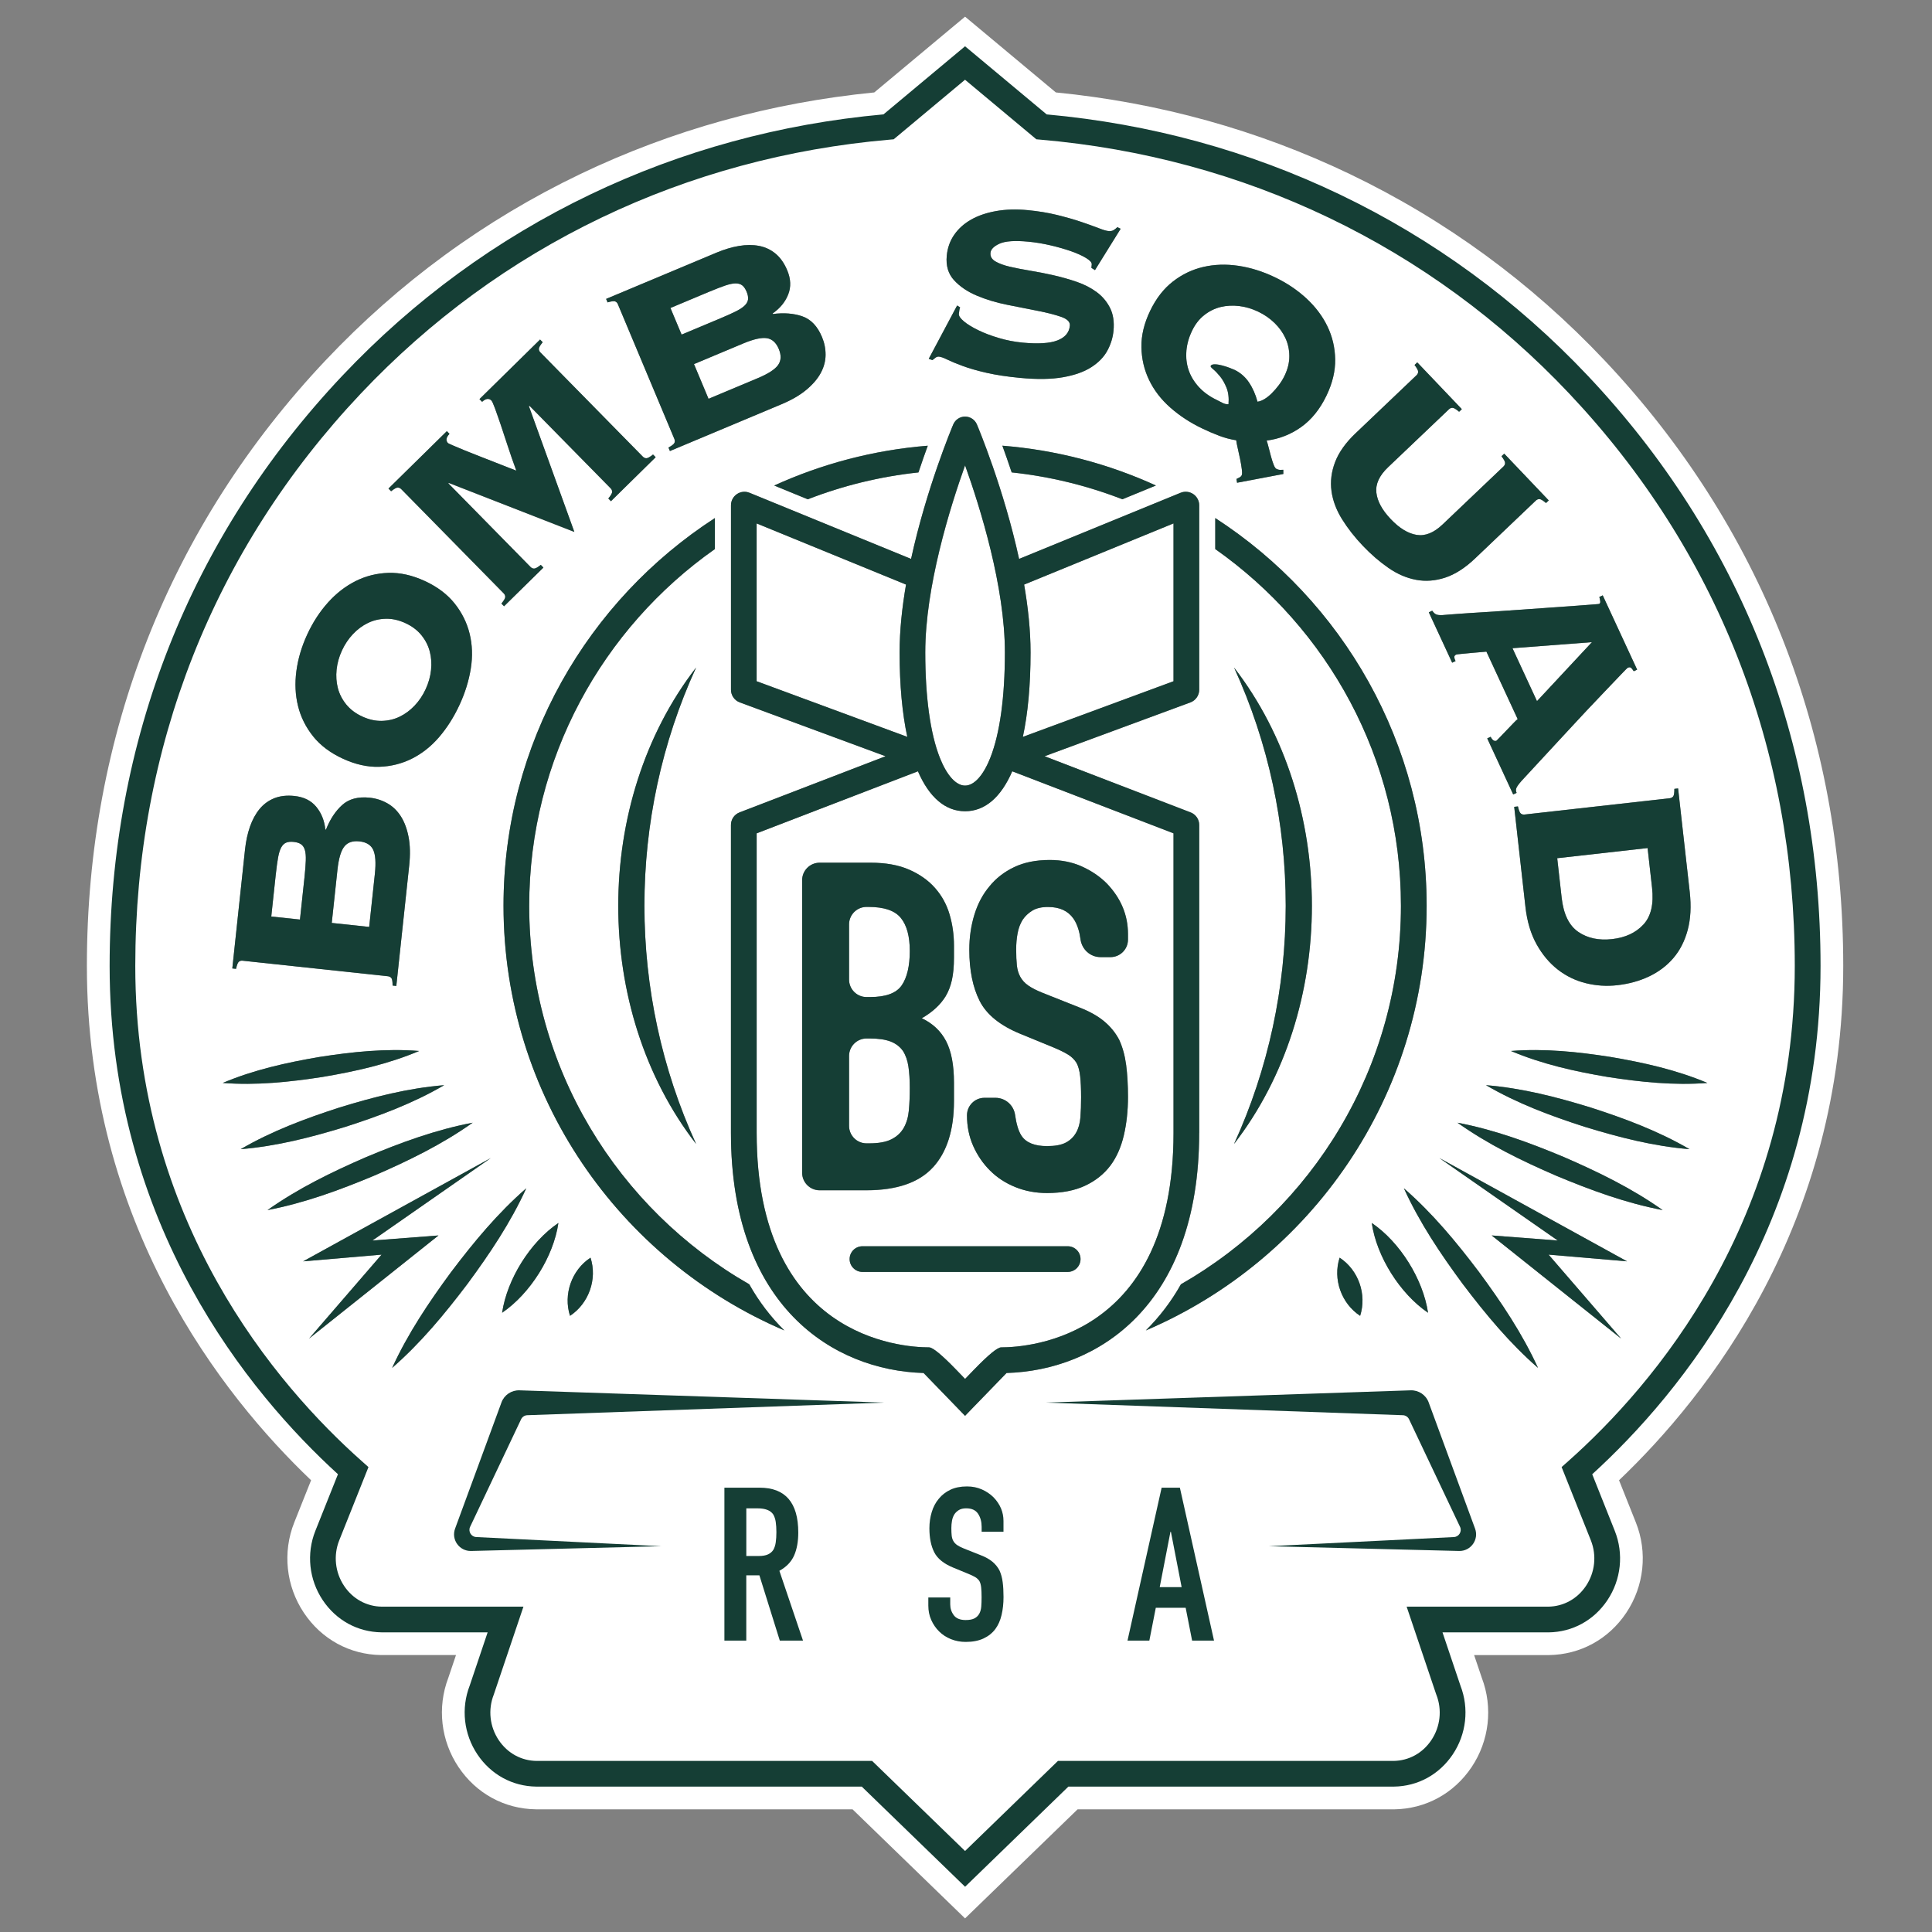
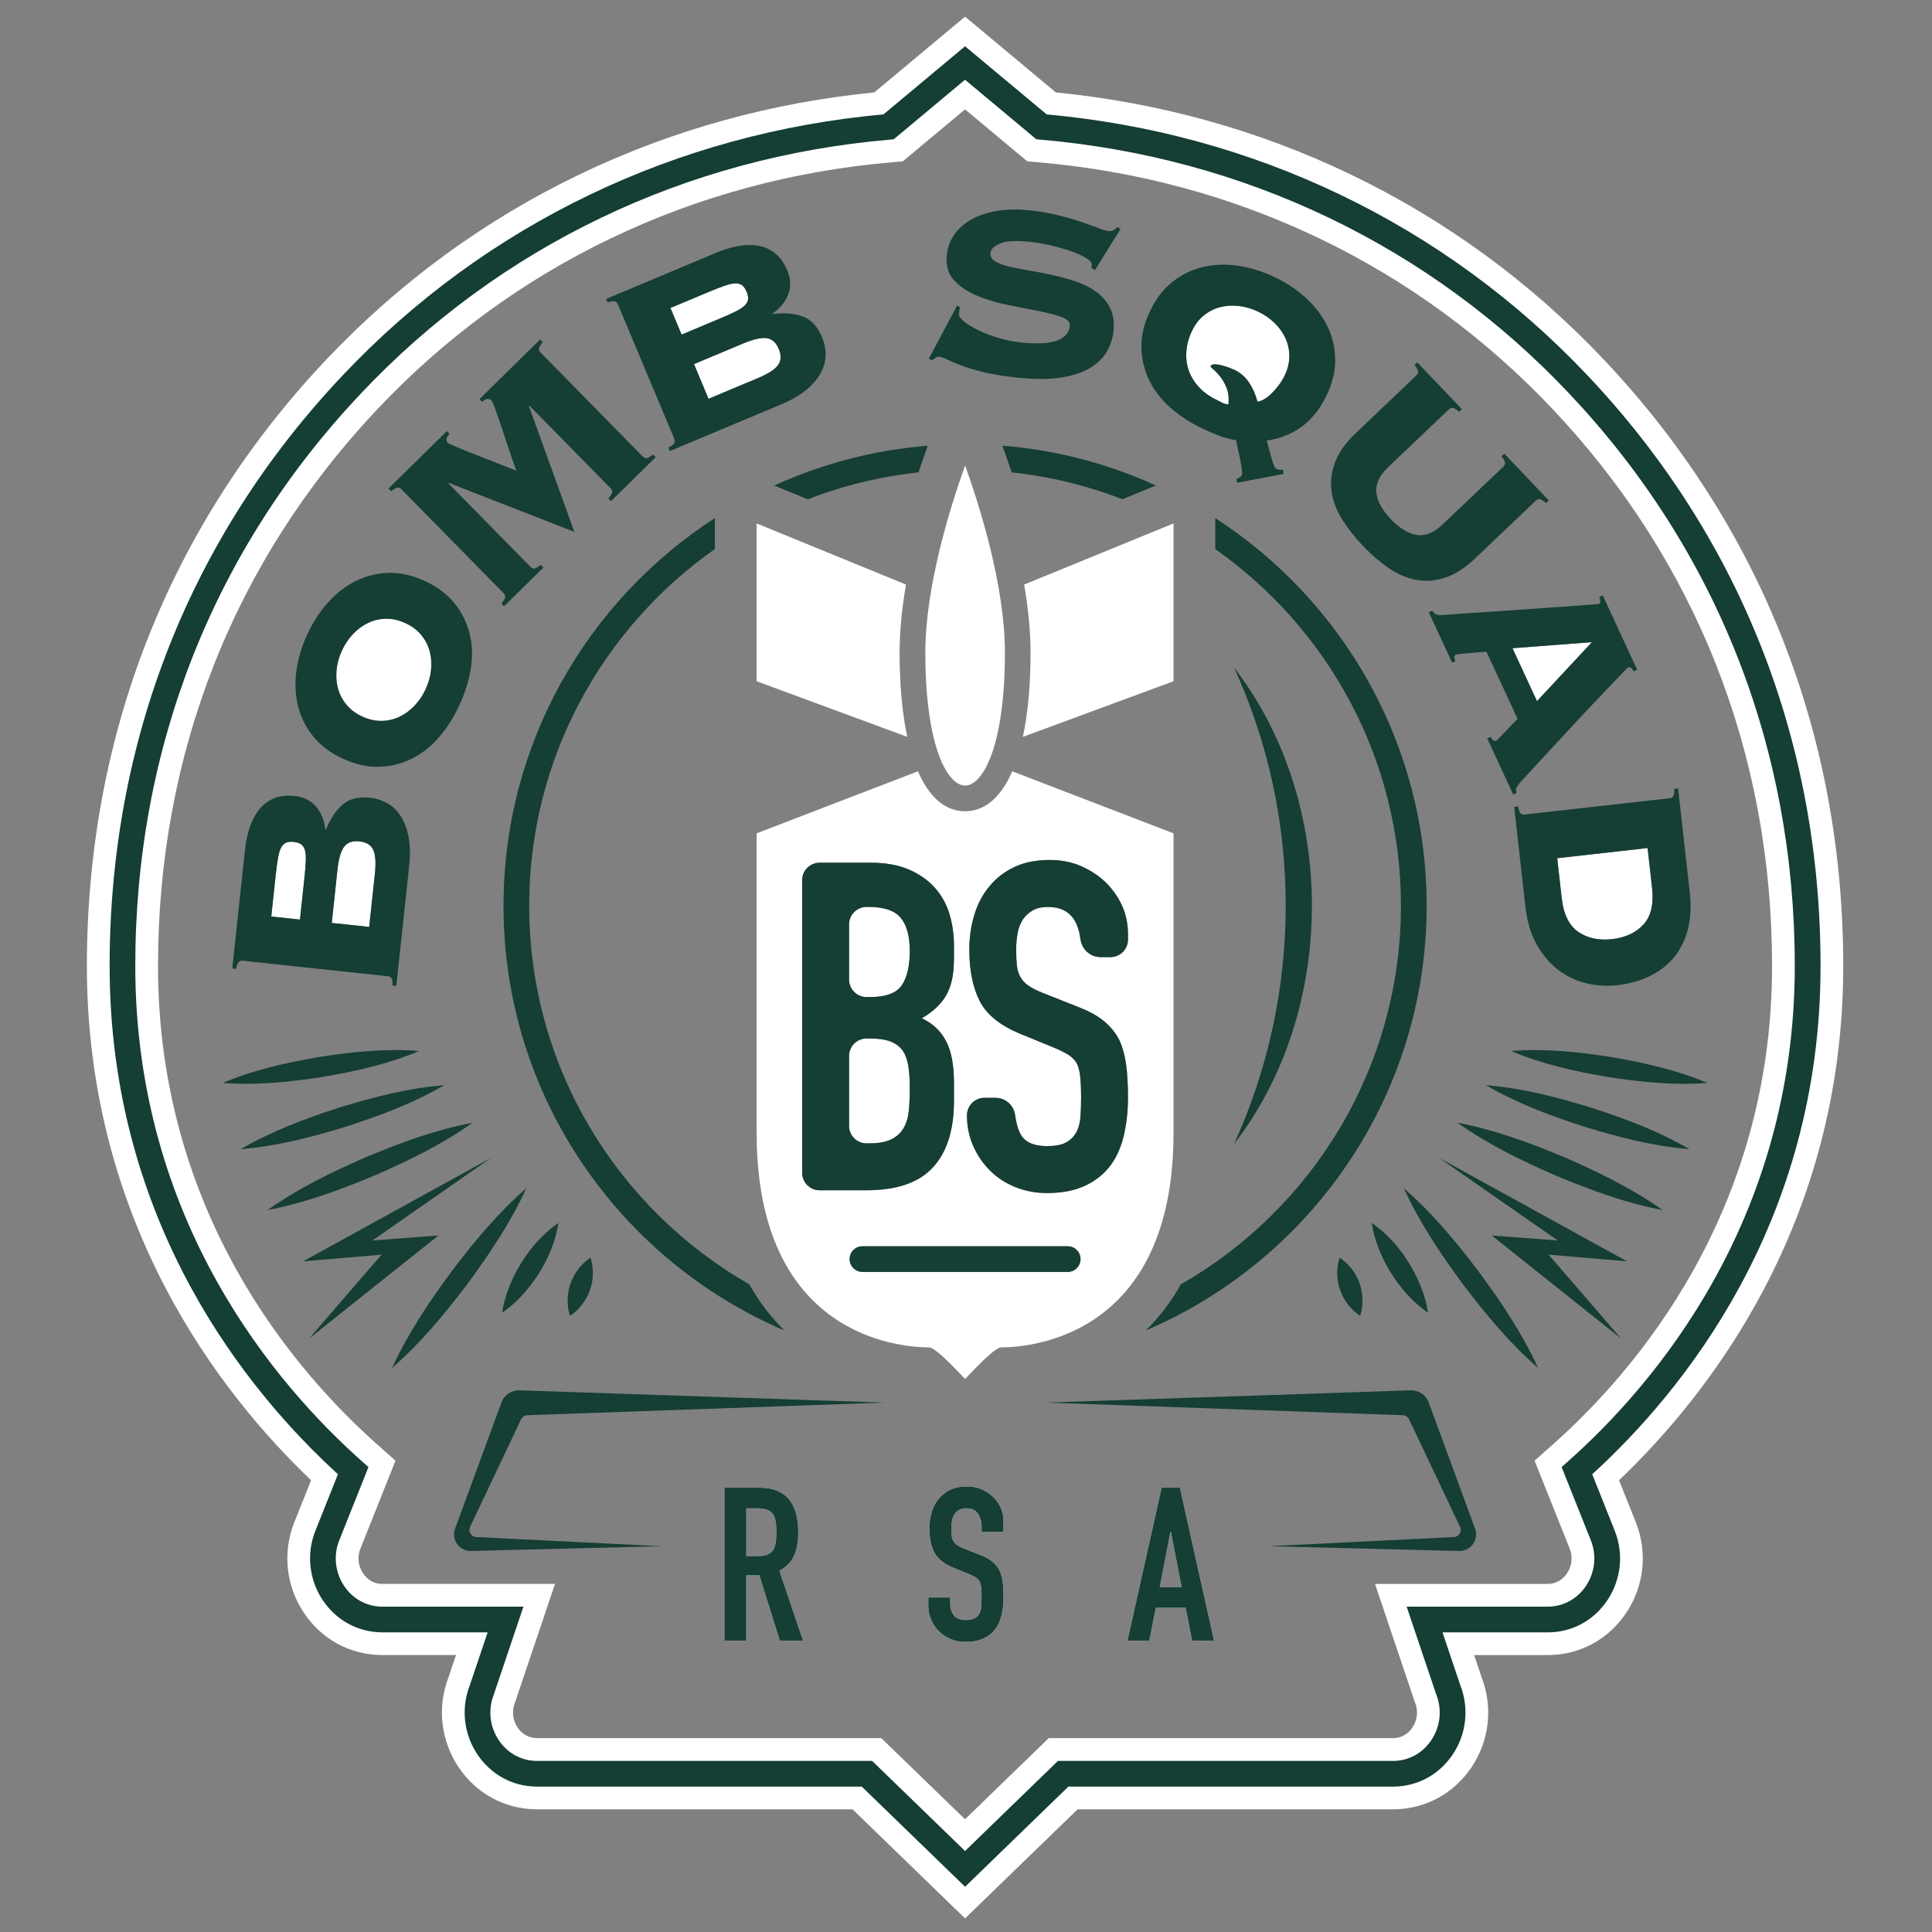
<svg xmlns="http://www.w3.org/2000/svg" id="Layer_1" data-name="Layer 1" viewBox="0 0 595.28 595.28">
  <rect x="0" y="0" width="595.28" height="595.28" fill="#808080" stroke="none" />
  <defs>
    <style>
      .cls-1 {
        fill: #153e35;
      }

      .cls-1, .cls-2 {
        stroke-width: 0px;
      }

      .cls-2 {
        fill: #fff;
      }
    </style>
  </defs>
  <path class="cls-2" d="M267.85,352.29c2.93,0,5.22-.42,6.87-1.28,1.65-.85,2.91-2.03,3.76-3.54.85-1.51,1.37-3.31,1.56-5.39.19-2.08.28-4.35.28-6.8s-.14-4.77-.42-6.66c-.29-1.89-.85-3.5-1.7-4.82-.95-1.32-2.22-2.29-3.83-2.9-1.61-.61-3.73-.92-6.38-.92h-.99c-2.97,0-5.39,2.41-5.39,5.39v21.54c0,2.97,2.41,5.39,5.39,5.39h.85Z" />
  <path class="cls-2" d="M267,307.21h1.13c4.82,0,8.06-1.2,9.71-3.61,1.65-2.41,2.48-5.93,2.48-10.56s-.92-7.93-2.76-10.2c-1.84-2.27-5.18-3.4-9.99-3.4h-.57c-2.97,0-5.39,2.41-5.39,5.39v17.01c0,2.97,2.41,5.39,5.39,5.39Z" />
  <path class="cls-2" d="M277.18,201.03c0-6.78.77-13.9,1.98-20.91l-46.03-18.84v48.62l46.42,17.14c-1.55-7.2-2.37-15.93-2.37-26.01Z" />
  <path class="cls-2" d="M297.36,242.05c2.8,0,5.63-3.14,7.79-8.6,2.93-7.43,4.48-18.64,4.48-32.42,0-20.22-7.57-44.51-12.26-57.63-4.7,13.13-12.26,37.41-12.26,57.63,0,13.78,1.55,24.98,4.48,32.42,2.15,5.47,4.99,8.6,7.79,8.6Z" />
  <path class="cls-2" d="M361.58,209.9v-48.63l-46.03,18.85c1.21,7,1.98,14.13,1.98,20.91,0,10.08-.82,18.82-2.37,26.01l46.42-17.14Z" />
  <path class="cls-2" d="M222.13,98.01c1.9-.8,3.46-1.5,4.67-2.11,1.21-.61,2.11-1.22,2.7-1.81s.92-1.22.99-1.88c.07-.66-.08-1.43-.45-2.33-.37-.89-.82-1.54-1.34-1.95-.52-.41-1.2-.61-2.04-.61-.84,0-1.9.22-3.18.65-1.29.43-2.88,1.05-4.78,1.85l-12.12,5.08,3.44,8.2,12.12-5.08Z" />
  <path class="cls-2" d="M213.83,112.18l4.48,10.69,15.15-6.35c3.21-1.35,5.3-2.69,6.27-4.04.97-1.35,1.05-3.01.22-4.97-.82-1.96-2.05-3.07-3.7-3.32-1.64-.25-4.07.29-7.28,1.64l-15.15,6.35Z" />
  <path class="cls-2" d="M93.82,270.26c.22-2.05.35-3.75.4-5.11.05-1.36-.05-2.43-.28-3.24-.24-.8-.63-1.39-1.17-1.78-.54-.38-1.29-.62-2.25-.73-.96-.1-1.75-.02-2.36.23-.61.26-1.12.76-1.52,1.49-.4.73-.72,1.77-.96,3.1-.24,1.33-.47,3.03-.69,5.08l-1.4,13.07,8.84.94,1.4-13.07Z" />
  <path class="cls-2" d="M369.37,119.24c1.45,1.59,3.28,2.91,5.49,3.97.52.25,1.11.55,1.76.9.65.35,1.28.49,1.89.42.16-1.97-.05-3.67-.62-5.08-.58-1.41-1.25-2.58-2.01-3.51-.77-.93-1.46-1.65-2.07-2.16-.62-.51-.88-.85-.8-1.02.17-.34.58-.52,1.26-.51.68,0,1.43.12,2.25.34.82.22,1.6.47,2.32.74.72.28,1.23.48,1.52.62,1.8.86,3.27,2.14,4.43,3.84,1.15,1.7,2.03,3.69,2.65,5.98.69-.1,1.41-.38,2.17-.83.76-.46,1.51-1.06,2.26-1.81.75-.75,1.47-1.58,2.16-2.5.69-.92,1.29-1.9,1.79-2.95.97-2.03,1.45-4.04,1.43-6.01-.02-1.97-.42-3.81-1.21-5.51-.79-1.7-1.91-3.25-3.34-4.65-1.44-1.4-3.11-2.56-5.03-3.48-1.92-.92-3.87-1.5-5.86-1.74-1.99-.24-3.9-.14-5.72.3-1.82.45-3.5,1.27-5.05,2.49-1.55,1.22-2.81,2.84-3.78,4.86-.97,2.03-1.55,4.08-1.73,6.17-.18,2.09.05,4.06.69,5.94.64,1.87,1.68,3.6,3.14,5.19Z" />
  <path class="cls-2" d="M115.5,269.27c.37-3.46.2-5.94-.52-7.44-.71-1.5-2.13-2.37-4.24-2.59-2.11-.23-3.68.32-4.69,1.64-1.02,1.32-1.71,3.7-2.08,7.16l-1.75,16.33,11.53,1.23,1.75-16.33Z" />
  <path class="cls-2" d="M486.29,287.12c2.84,1.95,6.31,2.69,10.41,2.23,4.09-.46,7.31-1.96,9.66-4.49,2.34-2.53,3.23-6.33,2.66-11.38l-1.37-12.19-27.84,3.13,1.37,12.19c.57,5.06,2.27,8.56,5.12,10.51Z" />
  <path class="cls-2" d="M106.69,217.06c1.25,1.53,2.89,2.77,4.94,3.71,2.05.94,4.06,1.39,6.03,1.34,1.97-.05,3.8-.48,5.49-1.3,1.69-.82,3.22-1.95,4.6-3.41,1.38-1.45,2.52-3.15,3.41-5.08.89-1.93,1.44-3.89,1.65-5.89.21-1.99.08-3.9-.4-5.72-.47-1.81-1.33-3.49-2.58-5.02-1.24-1.53-2.89-2.77-4.94-3.71-2.05-.94-4.06-1.39-6.03-1.34-1.97.05-3.8.48-5.49,1.3-1.69.82-3.22,1.95-4.6,3.41-1.38,1.46-2.52,3.15-3.41,5.08s-1.44,3.89-1.65,5.89c-.21,2-.08,3.9.4,5.72.48,1.82,1.34,3.49,2.58,5.02Z" />
-   <path class="cls-2" d="M483.52,121.27c-21.36-22.63-46.28-40.86-74.07-54.18-27.68-13.27-57.59-21.36-88.88-24.06l-1.24-.11-21.98-18.35-21.98,18.35-1.24.11c-31.29,2.7-61.19,10.79-88.88,24.06-27.78,13.32-52.7,31.54-74.07,54.18-45.46,48.16-69.49,109.14-69.49,176.36,0,78.78,43.71,129.4,69.77,152.55l2.08,1.85-9.01,22.58c-1.84,4.62-1.28,9.86,1.5,14.03,2.68,4.01,6.92,6.34,11.64,6.4h.29s43.32,0,43.32,0l-9.14,27.12c-1.82,4.63-1.24,9.87,1.55,14.02,2.69,4,6.93,6.33,11.65,6.39h.29s103.1,0,103.1,0l28.63,27.75,28.62-27.75h103.38c4.73-.06,8.98-2.39,11.66-6.39,2.79-4.15,3.37-9.39,1.55-14.02l-.07-.18-9.08-26.94h43.6c4.74-.06,8.98-2.4,11.66-6.4,2.78-4.16,3.34-9.4,1.5-14.03l-9.01-22.58,2.08-1.85c26.05-23.16,69.76-73.77,69.76-152.55,0-67.21-24.03-128.2-69.49-176.36ZM515.53,245.39c.26-.32.38-1.1.37-2.33l1.15-.13,3.58,31.88c.5,4.42.29,8.33-.63,11.74-.91,3.41-2.39,6.3-4.42,8.66-2.04,2.37-4.53,4.25-7.48,5.65-2.95,1.4-6.22,2.3-9.81,2.7-3.26.37-6.48.16-9.65-.62-3.17-.78-6.05-2.17-8.64-4.18-2.59-2.01-4.78-4.62-6.56-7.82-1.79-3.2-2.93-7.05-3.43-11.52l-3.46-30.82,1.15-.13c.26,1.2.56,1.93.88,2.19s.7.36,1.15.31l44.74-5.02c.45-.05.8-.24,1.06-.56ZM526.08,333.68c-10.39.8-20.57-.28-30.76-1.85-10.17-1.72-20.17-3.94-29.76-8,10.39-.81,20.57.26,30.76,1.85,10.17,1.74,20.17,3.95,29.76,8ZM485.21,186.68c2.19-.16,3.98-.3,5.35-.4,1.37-.1,2.09-.17,2.15-.19.29-.14.41-.42.35-.85-.06-.43-.16-.87-.28-1.3l1.05-.49,10.6,22.88-1.05.49c-.28-.44-.54-.78-.79-1.02-.25-.24-.61-.25-1.08-.03-.12.05-.75.68-1.89,1.89-1.15,1.21-2.64,2.77-4.48,4.69-1.84,1.92-3.92,4.11-6.23,6.56-2.31,2.45-4.65,4.98-7.03,7.57-2.38,2.59-4.71,5.11-6.99,7.55-2.28,2.44-4.31,4.64-6.1,6.6-.84.96-1.35,1.67-1.56,2.16-.2.48-.18.99.06,1.51l-1.05.49-8-17.27,1.05-.49c.57,1.08,1.18,1.48,1.82,1.18.06-.03.38-.36.98-.99.59-.63,1.26-1.33,2.01-2.1.74-.77,1.45-1.51,2.12-2.21.67-.7,1.13-1.15,1.4-1.34l-9.63-20.78c-1.85.15-3.35.28-4.51.39-1.16.11-2.08.2-2.75.26-.68.06-1.17.12-1.47.15-.3.03-.51.08-.63.13-.29.14-.47.34-.52.61-.05.27.07.73.37,1.37l-1.05.49-7.19-15.52,1.05-.49c.41.59.82.97,1.22,1.14.4.17,1.02.24,1.85.21.35-.02,1.27-.09,2.77-.22,1.5-.13,3.41-.27,5.72-.41,2.31-.15,4.88-.31,7.71-.48,2.83-.18,5.7-.37,8.62-.59,2.92-.22,5.77-.42,8.56-.61,2.79-.19,5.28-.37,7.47-.53ZM417.69,133.47l18.75-17.86c.33-.31.49-.67.5-1.08.01-.41-.36-1.1-1.11-2.08l.84-.8,13.73,14.41-.84.8c-.94-.8-1.61-1.2-2.02-1.21-.41-.01-.78.14-1.11.45l-18.75,17.85c-2.71,2.58-3.91,5.19-3.61,7.84.3,2.65,1.78,5.37,4.45,8.17,2.67,2.8,5.31,4.41,7.95,4.84,2.63.43,5.3-.64,8.01-3.22l18.75-17.85c.33-.31.49-.67.5-1.08.01-.41-.36-1.1-1.11-2.08l.84-.8,13.72,14.41-.84.8c-.94-.8-1.61-1.2-2.02-1.21-.41-.01-.78.14-1.11.45l-18.75,17.86c-3.08,2.93-6.15,4.89-9.2,5.89-3.05,1-6.04,1.22-8.97.67-2.93-.55-5.75-1.77-8.49-3.66-2.73-1.89-5.37-4.16-7.9-6.82-2.53-2.66-4.67-5.4-6.43-8.22-1.75-2.82-2.83-5.71-3.24-8.66-.41-2.95-.04-5.92,1.11-8.92,1.14-3,3.26-5.97,6.33-8.9ZM353.04,409.93c4.22-4.18,7.84-8.91,10.82-14.22,40.47-23.16,67.79-66.77,67.79-116.64,0-45.39-22.64-85.58-57.21-109.9v-9.56c39.16,25.36,65.13,69.43,65.13,119.46,0,58.67-35.71,109.14-86.53,130.85ZM440,404.48c-8.65-5.88-15.84-17.3-17.34-27.66,8.67,5.86,15.81,17.31,17.34,27.66ZM419.08,405.43c-5.79-3.82-8.46-11.31-6.32-17.92,5.82,3.8,8.44,11.32,6.32,17.92ZM380.23,205.68c31.96,41.32,32,105.48,0,146.79,21.21-46.35,21.25-100.45,0-146.79ZM354.36,95.81c1.84-3.83,4.18-6.85,7.02-9.06,2.84-2.21,5.97-3.71,9.39-4.5,3.41-.79,7.01-.91,10.78-.35,3.77.56,7.51,1.73,11.23,3.51,3.72,1.78,6.97,3.97,9.77,6.56,2.79,2.59,4.95,5.46,6.47,8.62,1.52,3.16,2.31,6.54,2.37,10.14.06,3.6-.83,7.32-2.67,11.15-2.01,4.18-4.61,7.42-7.81,9.7-3.2,2.29-6.75,3.68-10.63,4.17.18.52.39,1.24.62,2.17.23.93.47,1.85.72,2.75.24.9.51,1.73.8,2.47.29.74.57,1.19.86,1.33.41.19.77.3,1.08.31.32,0,.66,0,1.04-.04l.02,1.3-14.26,2.7-.19-1.16c.29-.15.59-.31.92-.47.33-.16.56-.39.7-.68.14-.29.15-.91.03-1.86-.12-.95-.29-2-.53-3.15-.24-1.15-.48-2.25-.72-3.29-.25-1.05-.41-1.87-.47-2.48-1.73-.26-3.48-.72-5.23-1.38-1.75-.66-3.5-1.41-5.24-2.25-3.72-1.78-6.99-3.92-9.83-6.43-2.84-2.5-5.02-5.33-6.54-8.49-1.52-3.16-2.31-6.54-2.37-10.14-.06-3.6.83-7.32,2.67-11.15ZM356.16,149.6l-10.34,4.24c-10.77-4.18-22.2-7.01-34.1-8.28-1.03-3.1-2.01-5.87-2.87-8.23,16.75,1.35,32.69,5.61,47.32,12.27ZM297.01,99.03c1.11.92,2.58,1.81,4.4,2.7,1.82.89,3.93,1.68,6.32,2.4,2.39.71,4.84,1.19,7.34,1.43,4.81.46,8.39.23,10.74-.68,2.35-.91,3.63-2.42,3.83-4.54.11-1.15-.79-2.07-2.7-2.73-1.91-.67-4.33-1.29-7.25-1.85-2.92-.57-6.07-1.19-9.43-1.87-3.37-.68-6.48-1.62-9.34-2.83-2.86-1.21-5.19-2.79-6.97-4.74-1.79-1.95-2.54-4.46-2.24-7.54.23-2.44,1-4.6,2.32-6.48,1.31-1.88,3.04-3.43,5.2-4.65,2.15-1.22,4.71-2.09,7.67-2.62,2.96-.53,6.21-.62,9.73-.29,3.27.31,6.3.81,9.08,1.49,2.78.69,5.24,1.39,7.37,2.11,2.13.72,3.91,1.36,5.35,1.92,1.43.56,2.47.87,3.11.93.64.06,1.17-.03,1.58-.29.41-.25.79-.55,1.15-.91l1.02.49-7.91,12.74-1.1-.69.1-1.06c.05-.58-.52-1.23-1.71-1.96-1.19-.73-2.73-1.42-4.6-2.09-1.88-.66-3.99-1.27-6.33-1.82-2.34-.55-4.64-.93-6.88-1.14-4.17-.4-7.13-.19-8.89.61-1.76.8-2.69,1.75-2.79,2.84-.11,1.09.4,1.96,1.5,2.62,1.1.65,2.57,1.2,4.41,1.63,1.83.43,3.93.84,6.29,1.23,2.36.39,4.77.86,7.24,1.42,2.47.56,4.86,1.24,7.18,2.04,2.32.8,4.35,1.86,6.11,3.15,1.75,1.3,3.12,2.92,4.1,4.85.98,1.94,1.34,4.29,1.08,7.04-.2,2.12-.83,4.16-1.89,6.13-1.06,1.97-2.71,3.67-4.95,5.11-2.24,1.44-5.15,2.47-8.74,3.1-3.59.63-7.98.7-13.17.2-4.04-.38-7.5-.91-10.38-1.57s-5.32-1.36-7.32-2.1c-2-.74-3.57-1.39-4.72-1.95-1.14-.56-2-.87-2.58-.93-.39-.04-.73.06-1.05.29-.31.23-.65.49-1,.78l-1.13-.4,8.75-16.44.92.57c-.17.37-.29,1.04-.38,2-.06.64.46,1.42,1.57,2.33ZM285.86,137.33c-.86,2.36-1.84,5.13-2.87,8.23-11.9,1.27-23.33,4.1-34.1,8.28l-10.34-4.24c14.62-6.67,30.56-10.93,47.32-12.27ZM220.71,77.87c2.44-1.02,4.76-1.72,6.98-2.09,2.22-.37,4.28-.38,6.17-.02,1.9.36,3.59,1.15,5.08,2.37,1.49,1.23,2.7,2.94,3.62,5.14,1.12,2.67,1.22,5.16.3,7.47-.92,2.31-2.51,4.25-4.78,5.83l.07.18c3.38-.44,6.39-.2,9.05.71,2.65.92,4.68,3.03,6.07,6.36.75,1.78,1.12,3.62,1.11,5.51-.01,1.89-.49,3.73-1.45,5.53-.96,1.8-2.43,3.53-4.42,5.2-1.99,1.67-4.56,3.17-7.7,4.49l-34.39,14.42-.45-1.07c1.08-.59,1.7-1.08,1.85-1.46.16-.38.15-.78-.03-1.19l-17.41-41.52c-.17-.42-.45-.7-.83-.86-.38-.16-1.16-.05-2.34.3l-.45-1.07,33.95-14.23ZM214.48,352.47c-32-41.31-31.96-105.47,0-146.79-21.25,46.34-21.21,100.44,0,146.79ZM163.06,279.07c0,49.87,27.33,93.48,67.8,116.64,2.98,5.3,6.59,10.04,10.82,14.22-50.82-21.71-86.53-72.19-86.53-130.85,0-50.03,25.97-94.1,65.13-119.46v9.56c-34.57,24.32-57.21,64.52-57.21,109.9ZM175.63,405.43c-2.12-6.61.5-14.12,6.32-17.92,2.15,6.61-.52,14.1-6.32,17.92ZM172.05,376.82c-1.5,10.36-8.69,21.77-17.34,27.66,1.53-10.35,8.67-21.79,17.34-27.66ZM137.67,132.86l.81.83c-1.06,1.13-1.2,2.09-.44,2.87.05.05.54.28,1.5.7.95.42,2.14.92,3.57,1.5,1.43.58,2.98,1.2,4.66,1.85,1.68.65,3.29,1.28,4.83,1.89,1.54.61,2.9,1.14,4.09,1.61,1.18.47,1.97.77,2.38.91-.93-2.51-1.8-5-2.6-7.47s-1.54-4.72-2.23-6.75c-.69-2.03-1.28-3.71-1.77-5.04-.49-1.33-.85-2.1-1.07-2.33-.77-.78-1.72-.65-2.87.39l-.81-.83,18.67-18.36.81.83c-.78.95-1.18,1.63-1.18,2.04,0,.41.15.78.47,1.1l31.56,32.11c.32.32.68.48,1.09.49.41,0,1.1-.38,2.06-1.14l.81.83-13.78,13.55-.81-.83c.78-.95,1.18-1.63,1.18-2.04,0-.41-.15-.77-.47-1.1l-24.93-25.35h-.27s14.02,38.79,14.02,38.79l-38.68-15.09-.14.13,25.33,25.77c.32.32.68.48,1.09.49.41,0,1.1-.38,2.06-1.14l.81.83-12.13,11.92-.81-.83c.78-.95,1.18-1.63,1.18-2.04,0-.41-.15-.78-.47-1.1l-31.56-32.11c-.32-.32-.68-.48-1.09-.49-.41,0-1.1.38-2.06,1.14l-.81-.83,17.98-17.68ZM91.32,206.78c.5-3.78,1.61-7.54,3.34-11.28,1.73-3.74,3.86-7.03,6.41-9.86,2.55-2.83,5.39-5.03,8.52-6.6,3.14-1.57,6.5-2.41,10.1-2.52,3.6-.11,7.33.72,11.19,2.5,3.86,1.78,6.92,4.08,9.17,6.89,2.25,2.81,3.8,5.92,4.64,9.32.84,3.4.97,6.97.38,10.71-.59,3.74-1.74,7.48-3.47,11.22-1.73,3.74-3.82,7.05-6.28,9.93-2.46,2.87-5.26,5.09-8.39,6.66-3.13,1.57-6.5,2.41-10.1,2.52-3.6.11-7.33-.72-11.19-2.5-3.86-1.78-6.92-4.07-9.17-6.89-2.25-2.81-3.8-5.92-4.64-9.32-.84-3.4-1.01-6.99-.51-10.77ZM75.49,261.79c.28-2.62.79-5,1.54-7.12.75-2.12,1.73-3.93,2.96-5.42,1.23-1.49,2.74-2.59,4.53-3.31,1.79-.71,3.87-.95,6.24-.69,2.88.31,5.11,1.42,6.69,3.34,1.58,1.92,2.51,4.25,2.8,7l.19.02c1.25-3.17,2.91-5.7,4.99-7.58,2.08-1.88,4.91-2.63,8.5-2.25,1.92.2,3.71.77,5.36,1.69,1.65.92,3.03,2.24,4.15,3.94,1.11,1.71,1.92,3.83,2.43,6.38.51,2.55.58,5.52.21,8.91l-3.97,37.08-1.15-.12c0-1.23-.13-2.01-.38-2.32-.26-.32-.61-.5-1.06-.55l-44.77-4.79c-.45-.05-.83.06-1.15.31-.32.26-.61.99-.87,2.19l-1.15-.12,3.91-36.6ZM98.39,325.68c10.19-1.59,20.38-2.67,30.76-1.85-9.59,4.06-19.59,6.28-29.76,8-10.19,1.58-20.38,2.65-30.76,1.85,9.6-4.05,19.6-6.26,29.76-8ZM104.57,341.25c10.56-3.25,21.18-5.99,32.29-6.89-9.62,5.62-19.91,9.45-30.42,12.83-10.56,3.24-21.19,5.98-32.29,6.89,9.63-5.61,19.91-9.44,30.42-12.83ZM112.81,356.52c10.64-4.46,21.41-8.42,32.83-10.6-9.49,6.73-19.8,11.74-30.39,16.33-10.65,4.45-21.41,8.41-32.83,10.6,9.49-6.72,19.81-11.73,30.39-16.33ZM95.23,412.43l22.33-25.85-24.17,2.07,57.83-31.83-36.48,25.42,20.36-1.57-39.87,31.77ZM120.83,421.47c4.86-10.63,11.29-20.2,18.17-29.53,6.99-9.25,14.34-18.13,23.16-25.81-4.85,10.63-11.28,20.2-18.17,29.53-7,9.24-14.35,18.13-23.16,25.81ZM300.2,433.3l-2.84,2.94-2.84-2.94c-3.25-3.37-7.87-8.13-9.94-10.26-27.77-.79-59.35-20.49-59.35-73.97v-94.89c0-1.72,1.03-3.24,2.64-3.86l45-17.31-44.92-16.59c-1.62-.6-2.71-2.16-2.71-3.89v-56.85c0-1.39.69-2.68,1.84-3.45,1.15-.77,2.61-.92,3.89-.39l49.76,20.37c4.71-21.64,12.53-40.32,13-41.44.62-1.46,2.05-2.41,3.64-2.41s3.02.95,3.64,2.41c.47,1.11,8.29,19.8,13,41.44l49.77-20.38c1.28-.53,2.74-.38,3.89.4s1.84,2.06,1.84,3.45v56.85c0,1.72-1.08,3.29-2.7,3.89l-44.94,16.59,44.98,17.3c1.63.64,2.66,2.15,2.66,3.87v94.89c0,53.48-31.59,73.18-59.35,73.97-2.07,2.13-6.69,6.9-9.94,10.26ZM450.72,395.66c-6.88-9.33-13.31-18.9-18.17-29.53,8.82,7.67,16.17,16.56,23.16,25.81,6.87,9.34,13.3,18.91,18.17,29.53-8.81-7.68-16.16-16.57-23.16-25.81ZM499.48,412.43l-39.87-31.77,20.36,1.57-36.48-25.42,57.83,31.83-24.17-2.07,22.33,25.85ZM479.46,362.25c-10.59-4.58-20.9-9.6-30.39-16.33,11.42,2.18,22.19,6.14,32.83,10.6,10.58,4.59,20.9,9.61,30.39,16.33-11.42-2.19-22.19-6.15-32.83-10.6ZM488.28,347.19c-10.52-3.38-20.8-7.21-30.42-12.83,11.1.9,21.73,3.64,32.29,6.89,10.51,3.39,20.79,7.23,30.42,12.83-11.1-.91-21.73-3.66-32.29-6.89Z" />
  <polygon class="cls-2" points="473.57 216.03 490.5 197.86 466.02 199.73 473.57 216.03" />
  <path class="cls-2" d="M361.58,256.76l-49.69-19.11c-3.45,7.97-8.39,12.31-14.53,12.31s-11.08-4.34-14.53-12.31l-49.69,19.11v92.31c0,62.84,44.26,66.07,53.13,66.08q1.7,0,8.4,6.93l2.69,2.79,2.69-2.79q6.71-6.93,8.41-6.93c8.87-.01,53.12-3.24,53.12-66.08v-92.31ZM247.16,361.36v-90.14c0-2.97,2.41-5.39,5.39-5.39h15.73c4.63,0,8.58.71,11.83,2.13,3.26,1.42,5.93,3.31,8.01,5.67,2.08,2.36,3.57,5.08,4.47,8.15.9,3.07,1.35,6.26,1.35,9.57v3.69c0,2.74-.21,5.06-.64,6.95-.43,1.89-1.07,3.54-1.91,4.96-1.61,2.64-4.07,4.91-7.37,6.8,3.4,1.61,5.9,3.97,7.51,7.09,1.61,3.12,2.41,7.37,2.41,12.76v5.67c0,8.88-2.15,15.69-6.45,20.41-4.3,4.72-11.17,7.09-20.62,7.09h-14.31c-2.97,0-5.39-2.41-5.39-5.39ZM328.97,391.9h-63.23c-2.18,0-3.96-1.77-3.96-3.96s1.77-3.95,3.96-3.95h63.23c2.18,0,3.96,1.77,3.96,3.95s-1.77,3.96-3.96,3.96ZM347.55,289.5c0,2.97-2.41,5.39-5.39,5.39h-3.07c-3.16,0-5.75-2.37-6.17-5.5-.29-2.15-.9-4.52-2.16-6.34-1.64-2.36-4.18-3.61-7.87-3.61-1.98,0-3.59.38-4.82,1.13-1.23.76-2.22,1.7-2.98,2.83-.76,1.23-1.28,2.62-1.56,4.18-.29,1.56-.43,3.19-.43,4.89,0,1.99.07,3.64.21,4.96.14,1.33.5,2.5,1.06,3.54.57,1.04,1.39,1.94,2.48,2.69,1.09.76,2.58,1.51,4.47,2.27l11.06,4.39c3.21,1.23,5.81,2.67,7.79,4.32,1.99,1.65,3.54,3.57,4.68,5.74,1.04,2.27,1.75,4.85,2.13,7.73.38,2.88.57,6.17.57,9.85,0,4.25-.43,8.2-1.28,11.84-.85,3.64-2.22,6.73-4.11,9.28-1.99,2.64-4.58,4.72-7.8,6.23-3.21,1.51-7.13,2.27-11.76,2.27-3.5,0-6.76-.62-9.78-1.84-3.03-1.23-5.62-2.93-7.79-5.1-2.18-2.17-3.9-4.7-5.18-7.58-1.28-2.88-1.91-6.03-1.91-9.43,0-2.97,2.41-5.39,5.39-5.39h3.38c3.07,0,5.64,2.27,6.06,5.31.31,2.27.9,4.76,1.97,6.38,1.45,2.2,4.18,3.19,7.87,3.19,2.46,0,4.37-.35,5.74-1.06,1.37-.71,2.43-1.72,3.19-3.05.76-1.32,1.2-2.9,1.35-4.75.14-1.84.21-3.9.21-6.17,0-2.64-.1-4.82-.29-6.52-.19-1.7-.57-3.07-1.13-4.11-.66-1.04-1.54-1.89-2.62-2.55-1.09-.66-2.53-1.37-4.32-2.13l-10.35-4.25c-6.23-2.55-10.41-5.93-12.54-10.13-2.12-4.2-3.19-9.47-3.19-15.8,0-3.78.52-7.37,1.56-10.77,1.04-3.4,2.6-6.33,4.68-8.79,1.99-2.45,4.51-4.41,7.58-5.88,3.07-1.46,6.73-2.2,10.98-2.2,3.59,0,6.88.66,9.85,1.98,2.98,1.33,5.55,3.07,7.72,5.25,4.35,4.53,6.52,9.73,6.52,15.59v1.7Z" />
  <g>
    <path class="cls-1" d="M264.1,554h-98.89c-8.56-.11-16.2-4.28-21-11.44-4.84-7.21-5.87-16.31-2.77-24.38l3.94-11.71h-27.83c-8.57-.11-16.21-4.3-21.01-11.48-4.87-7.29-5.85-16.49-2.61-24.6l6.06-15.2c-26.86-25.05-69.71-77.57-69.71-157.55,0-70.18,25.11-133.88,72.61-184.2,22.33-23.66,48.38-42.71,77.44-56.64,28.23-13.53,58.67-21.92,90.48-24.93l26.55-22.16,26.56,22.16c31.81,3.01,62.25,11.4,90.48,24.93,29.05,13.93,55.11,32.98,77.44,56.64,47.5,50.32,72.61,114.01,72.61,184.2,0,79.98-42.85,132.5-69.71,157.55l6.06,15.2c3.24,8.11,2.26,17.31-2.61,24.6-4.8,7.18-12.45,11.37-20.98,11.48h-27.86s3.94,11.71,3.94,11.71c3.1,8.07,2.07,17.18-2.77,24.38-4.81,7.16-12.46,11.33-20.98,11.44h-98.92s-33.25,32.23-33.25,32.23l-33.26-32.23ZM270.15,539.08l27.21,26.37,27.2-26.37h104.8c3.51-.05,6.72-1.81,8.76-4.84,2.15-3.2,2.59-7.23,1.2-10.79l-.13-.35-10.63-31.55h48.47c3.51-.05,6.72-1.81,8.75-4.85,2.14-3.2,2.57-7.23,1.16-10.78l-9.92-24.87,3.91-3.48c25.62-22.77,68.59-72.53,68.59-149.94,0-66.3-23.7-126.46-68.53-173.96-21.07-22.32-45.64-40.29-73.04-53.42-27.31-13.09-56.8-21.07-87.67-23.73l-2.34-.2-20.58-17.18-20.58,17.18-2.34.2c-30.87,2.66-60.37,10.65-87.67,23.73-27.39,13.13-51.97,31.1-73.04,53.42-44.83,47.5-68.53,107.65-68.53,173.96,0,77.42,42.97,127.17,68.59,149.94l3.91,3.48-9.92,24.87c-1.42,3.55-.98,7.58,1.16,10.78,2.03,3.04,5.23,4.8,8.77,4.85h48.45s-10.73,31.82-10.73,31.82l-.03.08c-1.4,3.56-.95,7.59,1.2,10.79,2.04,3.03,5.24,4.79,8.79,4.84h103.35s1.42,0,1.42,0Z" />
    <path class="cls-2" d="M297.35,14.26l25.15,20.99c31.79,2.89,62.19,11.19,90.38,24.7,28.66,13.74,54.37,32.54,76.41,55.88,46.87,49.66,71.65,112.52,71.65,181.8,0,79.82-43.13,131.78-70.35,156.61l6.95,17.44c2.81,7.04,1.96,15.03-2.27,21.36-4.15,6.21-10.75,9.83-18.12,9.92h-.4s-32.29,0-32.29,0l5.52,16.39c2.73,7.03,1.84,14.96-2.38,21.24-4.16,6.19-10.76,9.8-18.12,9.89h-.4s-99.89,0-99.89,0l-31.83,30.86-31.84-30.86h-100.31c-7.34-.1-13.94-3.7-18.1-9.9-4.22-6.28-5.11-14.22-2.38-21.24l5.52-16.39h-32.71c-7.35-.1-13.95-3.71-18.1-9.92-4.23-6.33-5.08-14.32-2.27-21.36l6.96-17.44c-27.23-24.83-70.35-76.79-70.35-156.61,0-69.27,24.78-132.14,71.65-181.8,22.03-23.34,47.74-42.14,76.41-55.88,28.18-13.51,58.58-21.81,90.38-24.7l25.14-20.99M117.96,495.04h43.32l-9.15,27.12c-1.82,4.63-1.24,9.87,1.55,14.02,2.69,4,6.93,6.33,11.65,6.39h.29s103.1,0,103.1,0l28.63,27.75,28.62-27.75h103.38c4.73-.06,8.98-2.39,11.66-6.39,2.79-4.15,3.37-9.39,1.55-14.02l-.07-.18-9.08-26.94h43.6c4.74-.06,8.98-2.4,11.66-6.4,2.78-4.16,3.34-9.4,1.5-14.03l-9.01-22.58,2.08-1.85c26.05-23.16,69.76-73.77,69.76-152.55,0-67.21-24.03-128.2-69.49-176.36-21.36-22.63-46.29-40.86-74.07-54.18-27.69-13.27-57.59-21.36-88.88-24.06l-1.24-.11-21.98-18.35-21.98,18.35-1.24.11c-31.29,2.7-61.19,10.79-88.88,24.06-27.78,13.32-52.7,31.54-74.07,54.18-45.46,48.16-69.49,109.14-69.49,176.36,0,78.78,43.71,129.4,69.77,152.55l2.08,1.85-9.01,22.58c-1.84,4.62-1.28,9.86,1.5,14.03,2.68,4.01,6.92,6.34,11.64,6.4h.29M297.35,5.14l-4.49,3.74-23.48,19.6c-31.84,3.14-62.3,11.6-90.58,25.15-29.44,14.11-55.84,33.42-78.47,57.39-48.12,50.98-73.56,115.51-73.56,186.6,0,79.59,41.72,132.4,69.08,158.47l-5.18,12.99c-3.66,9.18-2.56,19.59,2.95,27.84,5.45,8.16,14.14,12.91,23.83,13.03h.04s.05,0,.05,0h22.96s-2.37,7.02-2.37,7.02c-3.48,9.12-2.3,19.39,3.16,27.52,5.46,8.13,14.14,12.86,23.82,12.99h.05s.05,0,.05,0h97.47s29.8,28.89,29.8,28.89l4.87,4.72,4.87-4.72,29.8-28.88h97.11s.4,0,.4,0c9.73-.13,18.42-4.86,23.88-12.99,5.46-8.13,6.64-18.41,3.16-27.52l-2.37-7.02h22.6s.4,0,.4,0c9.74-.13,18.43-4.88,23.88-13.03,5.51-8.25,6.62-18.66,2.95-27.85l-5.18-12.99c27.36-26.07,69.08-78.88,69.08-158.47,0-71.09-25.44-135.62-73.56-186.6-22.63-23.97-49.03-43.28-78.47-57.39-28.29-13.56-58.75-22.01-90.58-25.15l-23.48-19.6-4.49-3.74h0ZM118,488.04h-.26c-2.39-.03-4.49-1.2-5.89-3.3-1.5-2.24-1.8-5.06-.82-7.54l9.01-22.58,1.82-4.56-3.67-3.26-2.08-1.85c-25.18-22.38-67.42-71.27-67.42-147.32,0-65.39,23.37-124.72,67.58-171.55,20.77-22.01,45-39.73,72-52.67,26.92-12.9,56.01-20.78,86.46-23.4l1.24-.11,2.19-.19,1.69-1.41,17.49-14.6,17.5,14.6,1.69,1.41,2.19.19,1.24.11c30.45,2.62,59.53,10.5,86.46,23.4,27.01,12.94,51.23,30.67,72,52.67,44.21,46.84,67.58,106.16,67.58,171.55,0,76.05-42.24,124.94-67.42,147.32l-2.08,1.85-3.67,3.26,1.82,4.56,9.01,22.58c.99,2.48.68,5.3-.82,7.54-1.39,2.08-3.48,3.25-5.89,3.29h-43.54s-9.75,0-9.75,0l3.11,9.23,9.08,26.94.03.09.03.09.07.18.03.07.03.07c.98,2.49.66,5.31-.84,7.56-1.4,2.08-3.49,3.25-5.91,3.29h-103.32s-2.84,0-2.84,0l-2.04,1.97-23.75,23.02-23.76-23.02-2.04-1.97h-106.16c-2.4-.03-4.5-1.2-5.91-3.29-1.51-2.24-1.82-5.07-.85-7.56l.06-.16.06-.16,9.15-27.12,3.11-9.24h-53.03Z" />
  </g>
  <path class="cls-1" d="M374.44,159.62v9.56c34.57,24.32,57.21,64.52,57.21,109.9,0,49.87-27.33,93.48-67.79,116.64-2.98,5.3-6.59,10.04-10.82,14.22,50.82-21.71,86.53-72.19,86.53-130.85,0-50.03-25.97-94.1-65.13-119.46Z" />
  <path class="cls-1" d="M248.89,153.84c10.77-4.18,22.2-7.01,34.1-8.28,1.03-3.1,2.01-5.87,2.87-8.23-16.75,1.35-32.69,5.61-47.32,12.27l10.34,4.24Z" />
  <path class="cls-1" d="M220.27,159.62c-39.16,25.36-65.13,69.43-65.13,119.46,0,58.67,35.71,109.15,86.53,130.85-4.22-4.18-7.84-8.91-10.82-14.22-40.47-23.16-67.8-66.77-67.8-116.64,0-45.39,22.64-85.58,57.21-109.9v-9.56Z" />
  <path class="cls-1" d="M311.72,145.55c11.9,1.27,23.33,4.1,34.1,8.28l10.34-4.24c-14.62-6.67-30.56-10.93-47.32-12.27.86,2.36,1.84,5.13,2.87,8.23Z" />
-   <path class="cls-1" d="M369.49,349.07v-94.89c0-1.72-1.04-3.24-2.66-3.87l-44.98-17.3,44.94-16.59c1.61-.6,2.7-2.17,2.7-3.89v-56.85c0-1.39-.69-2.67-1.84-3.45s-2.6-.92-3.89-.4l-49.77,20.38c-4.71-21.64-12.53-40.33-13-41.44-.62-1.46-2.05-2.41-3.64-2.41s-3.02.95-3.64,2.41c-.47,1.11-8.29,19.8-13,41.44l-49.76-20.37c-1.28-.53-2.74-.39-3.89.39-1.15.77-1.84,2.06-1.84,3.45v56.85c0,1.73,1.09,3.3,2.71,3.89l44.92,16.59-45,17.31c-1.6.63-2.64,2.14-2.64,3.86v94.89c0,53.48,31.58,73.18,59.35,73.97,2.07,2.13,6.69,6.9,9.94,10.26l2.84,2.94,2.84-2.94c3.25-3.37,7.87-8.13,9.94-10.26,27.77-.79,59.35-20.48,59.35-73.97ZM315.55,180.12l46.03-18.85v48.63l-46.42,17.14c1.55-7.2,2.37-15.93,2.37-26.01,0-6.78-.77-13.9-1.98-20.91ZM297.36,143.4c4.7,13.13,12.26,37.41,12.26,57.63,0,13.78-1.55,24.98-4.48,32.42-2.15,5.47-4.99,8.6-7.79,8.6s-5.63-3.14-7.79-8.6c-2.93-7.43-4.48-18.64-4.48-32.42,0-20.22,7.57-44.51,12.26-57.63ZM233.13,209.9v-48.62l46.03,18.84c-1.21,7-1.98,14.13-1.98,20.91,0,10.08.82,18.82,2.37,26.01l-46.42-17.14ZM308.46,415.15q-1.7,0-8.41,6.93l-2.69,2.79-2.69-2.79q-6.71-6.93-8.4-6.93c-8.87-.01-53.13-3.24-53.13-66.08v-92.31l49.69-19.11c3.45,7.97,8.39,12.31,14.53,12.31s11.08-4.34,14.53-12.31l49.69,19.11v92.31c0,62.84-44.26,66.07-53.12,66.08Z" />
  <path class="cls-1" d="M287.48,359.66c4.3-4.72,6.45-11.53,6.45-20.41v-5.67c0-5.39-.8-9.64-2.41-12.76-1.61-3.12-4.11-5.48-7.51-7.09,3.31-1.89,5.76-4.16,7.37-6.8.85-1.42,1.49-3.07,1.91-4.96.42-1.89.64-4.2.64-6.95v-3.69c0-3.31-.45-6.5-1.35-9.57-.9-3.07-2.39-5.79-4.47-8.15-2.08-2.36-4.75-4.25-8.01-5.67-3.26-1.42-7.2-2.13-11.83-2.13h-15.73c-2.97,0-5.39,2.41-5.39,5.39v90.14c0,2.97,2.41,5.39,5.39,5.39h14.31c9.45,0,16.32-2.36,20.62-7.09ZM261.61,284.82c0-2.97,2.41-5.39,5.39-5.39h.57c4.82,0,8.15,1.13,9.99,3.4,1.84,2.27,2.76,5.67,2.76,10.2s-.83,8.15-2.48,10.56c-1.65,2.41-4.89,3.61-9.71,3.61h-1.13c-2.97,0-5.39-2.41-5.39-5.39v-17.01ZM261.61,346.9v-21.54c0-2.97,2.41-5.39,5.39-5.39h.99c2.65,0,4.77.31,6.38.92,1.61.61,2.88,1.58,3.83,2.9.85,1.32,1.42,2.93,1.7,4.82.28,1.89.42,4.11.42,6.66s-.1,4.73-.28,6.8c-.19,2.08-.71,3.88-1.56,5.39-.85,1.51-2.1,2.69-3.76,3.54-1.65.85-3.95,1.28-6.87,1.28h-.85c-2.97,0-5.39-2.41-5.39-5.39Z" />
  <path class="cls-1" d="M333.31,266.96c-2.98-1.32-6.26-1.98-9.85-1.98-4.25,0-7.91.73-10.98,2.2-3.07,1.47-5.6,3.43-7.58,5.88-2.08,2.46-3.64,5.39-4.68,8.79-1.04,3.4-1.56,6.99-1.56,10.77,0,6.33,1.07,11.6,3.19,15.8,2.13,4.2,6.31,7.58,12.54,10.13l10.35,4.25c1.8.76,3.24,1.47,4.32,2.13,1.09.66,1.96,1.51,2.62,2.55.57,1.04.94,2.41,1.13,4.11.19,1.7.29,3.88.29,6.52,0,2.27-.07,4.32-.21,6.17-.14,1.84-.59,3.43-1.35,4.75-.76,1.32-1.82,2.34-3.19,3.05-1.37.71-3.28,1.06-5.74,1.06-3.69,0-6.41-.99-7.87-3.19-1.07-1.62-1.65-4.11-1.97-6.38-.42-3.04-2.99-5.31-6.06-5.31h-3.38c-2.97,0-5.39,2.41-5.39,5.39,0,3.4.64,6.55,1.91,9.43,1.28,2.88,3,5.41,5.18,7.58,2.17,2.18,4.77,3.88,7.79,5.1,3.02,1.23,6.28,1.84,9.78,1.84,4.63,0,8.55-.76,11.76-2.27,3.21-1.51,5.81-3.59,7.8-6.23,1.89-2.55,3.26-5.65,4.11-9.28.85-3.64,1.28-7.58,1.28-11.84,0-3.68-.19-6.97-.57-9.85-.38-2.88-1.09-5.46-2.13-7.73-1.13-2.17-2.69-4.09-4.68-5.74-1.99-1.65-4.58-3.09-7.79-4.32l-11.06-4.39c-1.89-.75-3.38-1.51-4.47-2.27-1.09-.76-1.91-1.65-2.48-2.69-.57-1.04-.92-2.22-1.06-3.54-.14-1.32-.21-2.98-.21-4.96,0-1.7.14-3.33.43-4.89.28-1.56.8-2.95,1.56-4.18.76-1.13,1.75-2.08,2.98-2.83,1.23-.75,2.84-1.13,4.82-1.13,3.69,0,6.23,1.26,7.87,3.61,1.26,1.82,1.88,4.19,2.16,6.34.42,3.13,3.01,5.5,6.17,5.5h3.07c2.97,0,5.39-2.41,5.39-5.39v-1.7c0-5.86-2.18-11.06-6.52-15.59-2.17-2.17-4.75-3.92-7.72-5.25Z" />
  <path class="cls-1" d="M328.97,383.99h-63.23c-2.18,0-3.96,1.77-3.96,3.95s1.77,3.96,3.96,3.96h63.23c2.18,0,3.96-1.77,3.96-3.96s-1.77-3.95-3.96-3.95Z" />
  <path class="cls-1" d="M99.39,331.82c10.17-1.72,20.17-3.94,29.76-8-10.39-.81-20.57.26-30.76,1.85-10.17,1.74-20.17,3.95-29.76,8,10.39.8,20.57-.28,30.76-1.85Z" />
  <path class="cls-1" d="M136.86,334.36c-11.11.9-21.73,3.64-32.29,6.89-10.51,3.39-20.79,7.23-30.42,12.83,11.1-.91,21.73-3.66,32.29-6.89,10.51-3.38,20.8-7.22,30.42-12.83Z" />
  <path class="cls-1" d="M145.64,345.92c-11.42,2.18-22.19,6.14-32.83,10.6-10.58,4.59-20.9,9.61-30.39,16.33,11.42-2.19,22.19-6.15,32.83-10.6,10.59-4.58,20.9-9.6,30.39-16.33Z" />
  <path class="cls-1" d="M162.15,366.13c-8.82,7.67-16.16,16.56-23.16,25.81-6.87,9.34-13.3,18.91-18.17,29.53,8.81-7.68,16.16-16.57,23.16-25.81,6.88-9.33,13.31-18.9,18.17-29.53Z" />
  <path class="cls-1" d="M172.05,376.82c-8.67,5.87-15.81,17.31-17.34,27.66,8.65-5.89,15.84-17.3,17.34-27.66Z" />
  <path class="cls-1" d="M175.63,405.43c5.79-3.82,8.46-11.31,6.32-17.92-5.82,3.8-8.44,11.32-6.32,17.92Z" />
  <polygon class="cls-1" points="114.74 382.22 151.22 356.81 93.4 388.64 117.57 386.57 95.23 412.43 135.1 380.66 114.74 382.22" />
  <path class="cls-1" d="M465.55,323.82c9.59,4.06,19.59,6.28,29.76,8,10.19,1.58,20.38,2.65,30.76,1.85-9.6-4.05-19.6-6.26-29.76-8-10.19-1.59-20.38-2.67-30.76-1.85Z" />
  <path class="cls-1" d="M457.85,334.36c9.62,5.62,19.91,9.45,30.42,12.83,10.56,3.24,21.19,5.98,32.29,6.89-9.63-5.61-19.91-9.44-30.42-12.83-10.56-3.25-21.18-5.99-32.29-6.89Z" />
  <path class="cls-1" d="M449.07,345.92c9.49,6.73,19.8,11.74,30.39,16.33,10.64,4.45,21.41,8.41,32.83,10.6-9.49-6.72-19.81-11.73-30.39-16.33-10.64-4.46-21.41-8.42-32.83-10.6Z" />
  <path class="cls-1" d="M432.56,366.13c4.85,10.63,11.28,20.2,18.17,29.53,7,9.24,14.35,18.13,23.16,25.81-4.86-10.63-11.29-20.2-18.17-29.53-6.99-9.25-14.34-18.13-23.16-25.81Z" />
  <path class="cls-1" d="M440,404.48c-1.53-10.35-8.67-21.8-17.34-27.66,1.5,10.36,8.7,21.78,17.34,27.66Z" />
  <path class="cls-1" d="M419.08,405.43c2.12-6.61-.5-14.12-6.32-17.92-2.15,6.61.52,14.11,6.32,17.92Z" />
  <polygon class="cls-1" points="443.49 356.81 479.97 382.22 459.61 380.66 499.48 412.43 477.14 386.57 501.31 388.64 443.49 356.81" />
  <path class="cls-1" d="M73.6,296.32c.32-.26.7-.36,1.15-.31l44.77,4.79c.45.05.8.23,1.06.55.26.32.39,1.09.38,2.32l1.15.12,3.97-37.08c.36-3.39.29-6.36-.21-8.91-.5-2.55-1.31-4.67-2.43-6.38-1.11-1.71-2.5-3.02-4.15-3.94-1.65-.92-3.44-1.49-5.36-1.69-3.59-.38-6.42.37-8.5,2.25-2.08,1.88-3.74,4.41-4.99,7.58l-.19-.02c-.29-2.75-1.22-5.09-2.8-7-1.58-1.92-3.81-3.03-6.69-3.34-2.37-.25-4.45-.02-6.24.69-1.79.72-3.3,1.82-4.53,3.31-1.23,1.49-2.21,3.29-2.96,5.42-.74,2.12-1.26,4.5-1.54,7.12l-3.91,36.6,1.15.12c.26-1.2.55-1.93.87-2.19ZM103.97,268.04c.37-3.46,1.06-5.85,2.08-7.16,1.01-1.32,2.58-1.86,4.69-1.64,2.11.23,3.53,1.09,4.24,2.59.71,1.5.89,3.98.52,7.44l-1.75,16.33-11.53-1.23,1.75-16.33ZM84.99,269.31c.22-2.05.45-3.74.69-5.08.24-1.33.56-2.37.96-3.1.4-.73.91-1.23,1.52-1.49.61-.26,1.4-.34,2.36-.23.96.1,1.71.35,2.25.73.54.38.93.97,1.17,1.78.24.8.33,1.88.28,3.24-.05,1.36-.18,3.06-.4,5.11l-1.4,13.07-8.84-.94,1.4-13.07Z" />
  <path class="cls-1" d="M96.47,226.87c2.25,2.81,5.31,5.11,9.17,6.89,3.86,1.78,7.59,2.61,11.19,2.5,3.6-.11,6.97-.95,10.1-2.52,3.13-1.57,5.93-3.79,8.39-6.66,2.46-2.87,4.55-6.18,6.28-9.93,1.73-3.74,2.88-7.48,3.47-11.22.59-3.74.46-7.3-.38-10.71-.84-3.4-2.39-6.51-4.64-9.32-2.25-2.81-5.31-5.11-9.17-6.89-3.86-1.78-7.59-2.61-11.19-2.5-3.6.11-6.97.96-10.1,2.52-3.13,1.57-5.98,3.77-8.52,6.6-2.55,2.83-4.68,6.12-6.41,9.86-1.73,3.74-2.84,7.5-3.34,11.28-.5,3.78-.33,7.37.51,10.77.84,3.4,2.39,6.51,4.64,9.32ZM103.71,206.33c.21-1.99.76-3.96,1.65-5.89s2.03-3.62,3.41-5.08c1.38-1.45,2.92-2.59,4.6-3.41,1.69-.82,3.52-1.25,5.49-1.3,1.97-.05,3.98.4,6.03,1.34,2.05.94,3.69,2.18,4.94,3.71,1.24,1.53,2.1,3.2,2.58,5.02.48,1.82.61,3.72.4,5.72-.21,2-.76,3.96-1.65,5.89-.89,1.93-2.02,3.62-3.41,5.08-1.38,1.46-2.91,2.59-4.6,3.41-1.69.82-3.52,1.25-5.49,1.3-1.97.05-3.98-.4-6.03-1.34-2.05-.94-3.69-2.18-4.94-3.71-1.24-1.53-2.1-3.2-2.58-5.02-.47-1.81-.61-3.72-.4-5.72Z" />
  <path class="cls-1" d="M122.56,150.22c.41,0,.77.17,1.09.49l31.56,32.11c.32.32.47.69.47,1.1,0,.41-.4,1.09-1.18,2.04l.81.83,12.13-11.92-.81-.83c-.96.77-1.65,1.15-2.06,1.14-.41,0-.77-.17-1.09-.49l-25.33-25.77.14-.13,38.68,15.09-14.02-38.79h.27s24.93,25.36,24.93,25.36c.32.32.47.69.47,1.1,0,.41-.4,1.09-1.18,2.04l.81.83,13.78-13.55-.81-.83c-.96.77-1.65,1.15-2.06,1.14-.41,0-.77-.17-1.09-.49l-31.56-32.11c-.32-.32-.47-.69-.47-1.1,0-.41.4-1.09,1.18-2.04l-.81-.83-18.67,18.36.81.83c1.15-1.04,2.1-1.17,2.87-.39.23.23.58,1.01,1.07,2.33.49,1.33,1.08,3,1.77,5.04.69,2.03,1.43,4.28,2.23,6.75s1.67,4.96,2.6,7.47c-.41-.14-1.2-.44-2.38-.91-1.18-.46-2.54-1-4.09-1.61-1.54-.61-3.16-1.23-4.83-1.89-1.68-.65-3.23-1.27-4.66-1.85-1.43-.58-2.62-1.08-3.57-1.5-.95-.42-1.45-.65-1.5-.7-.77-.78-.62-1.74.44-2.87l-.81-.83-17.98,17.68.81.83c.96-.76,1.65-1.15,2.06-1.14Z" />
  <path class="cls-1" d="M189.54,92.87c.38.16.66.44.83.86l17.41,41.52c.17.42.18.81.03,1.19-.16.38-.77.87-1.85,1.46l.45,1.07,34.39-14.42c3.15-1.32,5.72-2.82,7.7-4.49,1.99-1.67,3.46-3.4,4.42-5.2.96-1.8,1.44-3.64,1.45-5.53.01-1.89-.36-3.73-1.11-5.51-1.39-3.33-3.42-5.44-6.07-6.36-2.65-.91-5.67-1.15-9.05-.71l-.07-.18c2.27-1.58,3.87-3.52,4.78-5.83.92-2.31.82-4.8-.3-7.47-.92-2.2-2.13-3.91-3.62-5.14-1.49-1.22-3.19-2.02-5.08-2.37-1.9-.36-3.95-.35-6.17.02-2.22.37-4.55,1.07-6.98,2.09l-33.95,14.23.45,1.07c1.18-.35,1.96-.45,2.34-.3ZM236.25,104.2c1.64.25,2.88,1.36,3.7,3.32.82,1.96.75,3.62-.22,4.97-.97,1.35-3.06,2.7-6.27,4.04l-15.15,6.35-4.48-10.69,15.15-6.35c3.21-1.34,5.63-1.89,7.28-1.64ZM218.7,89.82c1.9-.8,3.49-1.41,4.78-1.85,1.28-.43,2.35-.65,3.18-.65.84,0,1.52.2,2.04.61.52.41.97,1.06,1.34,1.95.37.89.52,1.67.45,2.33-.07.66-.4,1.29-.99,1.88s-1.49,1.2-2.7,1.81c-1.21.61-2.77,1.32-4.67,2.11l-12.12,5.08-3.44-8.2,12.12-5.08Z" />
  <path class="cls-1" d="M294.91,94.12l-8.75,16.44,1.13.4c.35-.29.68-.55,1-.78.31-.23.66-.33,1.05-.29.58.06,1.44.36,2.58.93,1.14.56,2.71,1.21,4.72,1.95,2,.74,4.44,1.44,7.32,2.1s6.34,1.19,10.38,1.57c5.19.49,9.58.43,13.17-.2,3.58-.63,6.5-1.66,8.74-3.1,2.24-1.44,3.89-3.14,4.95-5.11,1.06-1.97,1.69-4.01,1.89-6.13.26-2.76-.1-5.1-1.08-7.04-.98-1.94-2.35-3.56-4.1-4.85-1.75-1.3-3.79-2.35-6.11-3.15-2.32-.8-4.71-1.48-7.18-2.04-2.47-.56-4.89-1.03-7.24-1.42-2.36-.39-4.45-.8-6.29-1.23-1.84-.43-3.3-.98-4.41-1.63-1.1-.65-1.6-1.53-1.5-2.62.1-1.09,1.03-2.04,2.79-2.84,1.76-.8,4.72-1.01,8.89-.61,2.24.21,4.54.59,6.88,1.14,2.34.55,4.45,1.15,6.33,1.82,1.88.66,3.41,1.36,4.6,2.09,1.19.73,1.76,1.38,1.71,1.96l-.1,1.06,1.1.69,7.91-12.74-1.02-.49c-.36.35-.74.66-1.15.91-.41.25-.94.35-1.58.29-.64-.06-1.68-.37-3.11-.93-1.44-.56-3.22-1.2-5.35-1.92-2.13-.72-4.59-1.42-7.37-2.11-2.78-.68-5.81-1.18-9.08-1.49-3.53-.34-6.77-.24-9.73.29-2.96.53-5.52,1.4-7.67,2.62-2.16,1.22-3.89,2.77-5.2,4.65-1.31,1.88-2.08,4.04-2.32,6.48-.29,3.08.45,5.59,2.24,7.54,1.79,1.95,4.11,3.53,6.97,4.74,2.86,1.21,5.97,2.16,9.34,2.83,3.36.68,6.51,1.3,9.43,1.87,2.92.57,5.34,1.19,7.25,1.85,1.91.67,2.81,1.58,2.7,2.73-.2,2.12-1.48,3.63-3.83,4.54-2.35.91-5.93,1.13-10.74.68-2.5-.24-4.95-.71-7.34-1.43-2.39-.71-4.5-1.51-6.32-2.4-1.82-.89-3.29-1.78-4.4-2.7-1.11-.91-1.63-1.69-1.57-2.33.09-.96.22-1.63.38-2l-.92-.57Z" />
  <path class="cls-1" d="M360.6,125.59c2.83,2.5,6.11,4.65,9.83,6.43,1.74.84,3.49,1.58,5.24,2.25,1.75.66,3.5,1.12,5.23,1.38.07.6.23,1.43.47,2.48.25,1.05.49,2.14.72,3.29.24,1.15.41,2.2.53,3.15.12.95.11,1.57-.03,1.86-.14.29-.37.52-.7.68-.33.16-.64.32-.92.47l.19,1.16,14.26-2.7-.02-1.3c-.38.03-.72.05-1.04.04-.32-.01-.68-.11-1.08-.31-.29-.14-.58-.58-.86-1.33-.29-.75-.55-1.57-.8-2.47-.25-.9-.48-1.82-.72-2.75-.23-.93-.44-1.66-.62-2.17,3.88-.5,7.42-1.89,10.63-4.17,3.2-2.29,5.81-5.52,7.81-9.7,1.84-3.83,2.73-7.55,2.67-11.15-.06-3.6-.85-6.98-2.37-10.14-1.52-3.16-3.68-6.03-6.47-8.62-2.8-2.59-6.05-4.78-9.77-6.56-3.72-1.78-7.46-2.95-11.23-3.51-3.77-.56-7.36-.44-10.78.35-3.42.79-6.55,2.29-9.39,4.5-2.85,2.21-5.19,5.23-7.02,9.06-1.84,3.83-2.73,7.55-2.67,11.15.06,3.6.85,6.98,2.37,10.14,1.52,3.16,3.7,5.99,6.54,8.49ZM365.55,108.12c.18-2.09.75-4.14,1.73-6.17.97-2.03,2.23-3.65,3.78-4.86,1.55-1.22,3.23-2.05,5.05-2.49,1.82-.44,3.72-.54,5.72-.3,1.99.24,3.94.82,5.86,1.74,1.92.92,3.59,2.08,5.03,3.48,1.43,1.4,2.55,2.95,3.34,4.65.79,1.7,1.2,3.54,1.21,5.51.02,1.97-.46,3.98-1.43,6.01-.5,1.05-1.1,2.03-1.79,2.95-.69.92-1.41,1.75-2.16,2.5-.75.75-1.5,1.35-2.26,1.81-.76.46-1.48.74-2.17.83-.61-2.29-1.5-4.29-2.65-5.98-1.15-1.69-2.63-2.97-4.43-3.84-.29-.14-.8-.35-1.52-.62-.72-.28-1.5-.52-2.32-.74-.83-.22-1.58-.33-2.25-.34-.68,0-1.1.16-1.26.51-.08.17.18.51.8,1.02.61.51,1.3,1.23,2.07,2.16.77.93,1.44,2.1,2.01,3.51.57,1.41.78,3.1.62,5.08-.6.07-1.23-.08-1.89-.42-.65-.35-1.24-.65-1.76-.9-2.21-1.06-4.04-2.38-5.49-3.97-1.45-1.59-2.5-3.32-3.14-5.19-.64-1.87-.87-3.85-.69-5.94Z" />
  <path class="cls-1" d="M410.25,151.29c.41,2.95,1.49,5.83,3.24,8.66,1.75,2.82,3.9,5.56,6.43,8.22,2.53,2.66,5.16,4.93,7.9,6.82,2.73,1.89,5.56,3.11,8.49,3.66,2.92.55,5.91.33,8.97-.67,3.05-1,6.12-2.96,9.2-5.89l18.75-17.86c.33-.31.7-.46,1.11-.45.41.01,1.08.41,2.02,1.21l.84-.8-13.72-14.41-.84.8c.75.97,1.12,1.67,1.11,2.08-.01.41-.18.77-.5,1.08l-18.75,17.85c-2.71,2.58-5.38,3.65-8.01,3.22-2.63-.43-5.28-2.04-7.95-4.84-2.67-2.8-4.15-5.52-4.45-8.17-.3-2.65.9-5.26,3.61-7.84l18.75-17.85c.33-.31.69-.46,1.11-.45.41,0,1.08.41,2.02,1.21l.84-.8-13.73-14.41-.84.8c.75.98,1.12,1.67,1.11,2.08-.01.41-.18.77-.5,1.08l-18.75,17.86c-3.08,2.93-5.19,5.9-6.33,8.9-1.14,3-1.51,5.98-1.11,8.92Z" />
  <path class="cls-1" d="M460.56,188.41c-2.83.17-5.4.33-7.71.48-2.31.15-4.22.28-5.72.41-1.5.13-2.43.2-2.77.22-.84.03-1.45-.04-1.85-.21-.4-.17-.81-.55-1.22-1.14l-1.05.49,7.19,15.52,1.05-.49c-.3-.64-.42-1.1-.37-1.37.05-.27.22-.48.52-.61.12-.05.33-.1.63-.13.3-.03.79-.09,1.47-.15.68-.07,1.6-.15,2.75-.26,1.15-.11,2.66-.24,4.51-.39l9.63,20.78c-.27.19-.73.64-1.4,1.34-.67.7-1.38,1.44-2.12,2.21-.74.77-1.41,1.47-2.01,2.1-.6.63-.92.96-.98.99-.64.3-1.25-.1-1.82-1.18l-1.05.49,8,17.27,1.05-.49c-.24-.53-.27-1.03-.06-1.51.2-.48.72-1.2,1.56-2.16,1.79-1.96,3.82-4.16,6.1-6.6,2.28-2.44,4.61-4.96,6.99-7.55,2.38-2.59,4.73-5.12,7.03-7.57,2.31-2.45,4.38-4.64,6.23-6.56,1.84-1.92,3.34-3.48,4.48-4.69,1.15-1.21,1.78-1.83,1.89-1.89.47-.22.83-.21,1.08.03.25.24.52.58.79,1.02l1.05-.49-10.6-22.88-1.05.49c.13.43.22.87.28,1.3.06.43-.06.72-.35.85-.06.03-.77.09-2.15.19-1.37.1-3.16.24-5.35.4-2.2.17-4.69.34-7.47.53-2.79.19-5.64.39-8.56.61-2.92.21-5.79.41-8.62.59ZM490.5,197.86l-16.93,18.17-7.55-16.31,24.48-1.86Z" />
  <path class="cls-1" d="M468.58,250.66c-.32-.26-.61-.99-.88-2.19l-1.15.13,3.46,30.82c.5,4.48,1.65,8.32,3.43,11.52,1.78,3.2,3.97,5.81,6.56,7.82,2.59,2.01,5.47,3.4,8.64,4.18,3.17.78,6.38.99,9.65.62,3.58-.4,6.85-1.3,9.81-2.7,2.95-1.4,5.45-3.28,7.48-5.65,2.03-2.37,3.51-5.26,4.42-8.66.91-3.41,1.12-7.32.63-11.74l-3.58-31.88-1.15.13c0,1.23-.11,2.01-.37,2.33-.26.32-.61.51-1.06.56l-44.74,5.02c-.45.05-.83-.05-1.15-.31ZM507.65,261.3l1.37,12.19c.57,5.06-.32,8.85-2.66,11.38-2.34,2.53-5.56,4.03-9.66,4.49-4.1.46-7.57-.28-10.41-2.23-2.84-1.95-4.55-5.45-5.12-10.51l-1.37-12.19,27.84-3.13Z" />
-   <path class="cls-1" d="M214.48,352.47c-21.21-46.35-21.25-100.45,0-146.79-31.96,41.32-32,105.48,0,146.79Z" />
  <path class="cls-1" d="M380.23,205.68c21.25,46.34,21.21,100.44,0,146.79,32-41.31,31.96-105.47,0-146.79Z" />
  <path class="cls-1" d="M154.51,432.12l-14.29,38.87c-1.25,3.39,1.32,6.98,4.94,6.89l58.62-1.47-57.04-2.82c-1.57-.08-2.56-1.73-1.89-3.15l15.71-33.14c.35-.74,1.08-1.22,1.9-1.25l109.98-3.89-112.38-3.78c-2.46-.08-4.7,1.42-5.55,3.73Z" />
  <path class="cls-1" d="M440.2,432.12l14.29,38.87c1.25,3.39-1.32,6.98-4.94,6.89l-58.62-1.47,57.04-2.82c1.57-.08,2.56-1.73,1.89-3.15l-15.71-33.14c-.35-.74-1.08-1.22-1.9-1.25l-109.98-3.89,112.38-3.78c2.46-.08,4.7,1.42,5.55,3.73Z" />
  <g>
    <g>
      <path class="cls-2" d="M223.2,505.5v-47.12h10.85c7.94,0,11.91,4.61,11.91,13.83,0,2.78-.43,5.14-1.29,7.08s-2.37,3.51-4.53,4.7l7.28,21.51h-7.15l-6.29-20.12h-4.04v20.12h-6.75ZM229.95,464.74v14.69h3.84c1.19,0,2.14-.17,2.85-.5.71-.33,1.26-.8,1.65-1.42.35-.62.6-1.38.73-2.28.13-.9.2-1.95.2-3.14s-.07-2.24-.2-3.14c-.13-.9-.4-1.69-.79-2.35-.84-1.23-2.43-1.85-4.77-1.85h-3.51Z" />
      <path class="cls-2" d="M309.21,471.95h-6.75v-1.52c0-1.54-.36-2.88-1.09-4-.73-1.12-1.95-1.69-3.67-1.69-.93,0-1.68.18-2.25.53-.57.35-1.04.79-1.39,1.32-.35.57-.6,1.22-.73,1.95-.13.73-.2,1.49-.2,2.28,0,.93.03,1.7.1,2.32.07.62.23,1.17.5,1.65s.65.9,1.16,1.26c.51.35,1.2.71,2.08,1.06l5.16,2.05c1.5.57,2.71,1.25,3.64,2.02.93.77,1.65,1.67,2.18,2.68.48,1.06.82,2.26.99,3.61.18,1.35.26,2.88.26,4.6,0,1.99-.2,3.83-.6,5.53-.4,1.7-1.04,3.14-1.92,4.33-.93,1.24-2.14,2.21-3.64,2.91s-3.33,1.06-5.49,1.06c-1.63,0-3.16-.29-4.57-.86-1.41-.57-2.63-1.37-3.64-2.38-1.02-1.01-1.82-2.19-2.42-3.54s-.89-2.81-.89-4.4v-2.51h6.75v2.12c0,1.24.36,2.35,1.09,3.34.73.99,1.95,1.49,3.67,1.49,1.15,0,2.04-.17,2.68-.5s1.14-.8,1.49-1.42c.35-.62.56-1.36.63-2.22.07-.86.1-1.82.1-2.88,0-1.23-.04-2.25-.13-3.04-.09-.79-.26-1.43-.53-1.92-.31-.49-.72-.88-1.22-1.19-.51-.31-1.18-.64-2.02-.99l-4.83-1.99c-2.91-1.19-4.86-2.77-5.86-4.73-.99-1.96-1.49-4.42-1.49-7.38,0-1.76.24-3.44.73-5.03.48-1.59,1.21-2.96,2.18-4.1.93-1.15,2.11-2.06,3.54-2.75,1.43-.68,3.14-1.03,5.13-1.03,1.68,0,3.21.31,4.6.93,1.39.62,2.59,1.43,3.61,2.45,2.03,2.12,3.04,4.54,3.04,7.28v3.31Z" />
      <path class="cls-2" d="M347.4,505.5l10.52-47.12h5.62l10.52,47.12h-6.75l-1.99-10.12h-9.2l-1.99,10.12h-6.75ZM364.08,489.02l-3.31-17.07h-.13l-3.31,17.07h6.75Z" />
    </g>
    <g>
      <path class="cls-1" d="M223.2,505.5v-47.12h10.85c7.94,0,11.91,4.61,11.91,13.83,0,2.78-.43,5.14-1.29,7.08s-2.37,3.51-4.53,4.7l7.28,21.51h-7.15l-6.29-20.12h-4.04v20.12h-6.75ZM229.95,464.74v14.69h3.84c1.19,0,2.14-.17,2.85-.5.71-.33,1.26-.8,1.65-1.42.35-.62.6-1.38.73-2.28.13-.9.2-1.95.2-3.14s-.07-2.24-.2-3.14c-.13-.9-.4-1.69-.79-2.35-.84-1.23-2.43-1.85-4.77-1.85h-3.51Z" />
      <path class="cls-1" d="M309.21,471.95h-6.75v-1.52c0-1.54-.36-2.88-1.09-4-.73-1.12-1.95-1.69-3.67-1.69-.93,0-1.68.18-2.25.53-.57.35-1.04.79-1.39,1.32-.35.57-.6,1.22-.73,1.95-.13.73-.2,1.49-.2,2.28,0,.93.03,1.7.1,2.32.07.62.23,1.17.5,1.65s.65.9,1.16,1.26c.51.35,1.2.71,2.08,1.06l5.16,2.05c1.5.57,2.71,1.25,3.64,2.02.93.77,1.65,1.67,2.18,2.68.48,1.06.82,2.26.99,3.61.18,1.35.26,2.88.26,4.6,0,1.99-.2,3.83-.6,5.53-.4,1.7-1.04,3.14-1.92,4.33-.93,1.24-2.14,2.21-3.64,2.91s-3.33,1.06-5.49,1.06c-1.63,0-3.16-.29-4.57-.86-1.41-.57-2.63-1.37-3.64-2.38-1.02-1.01-1.82-2.19-2.42-3.54s-.89-2.81-.89-4.4v-2.51h6.75v2.12c0,1.24.36,2.35,1.09,3.34.73.99,1.95,1.49,3.67,1.49,1.15,0,2.04-.17,2.68-.5s1.14-.8,1.49-1.42c.35-.62.56-1.36.63-2.22.07-.86.1-1.82.1-2.88,0-1.23-.04-2.25-.13-3.04-.09-.79-.26-1.43-.53-1.92-.31-.49-.72-.88-1.22-1.19-.51-.31-1.18-.64-2.02-.99l-4.83-1.99c-2.91-1.19-4.86-2.77-5.86-4.73-.99-1.96-1.49-4.42-1.49-7.38,0-1.76.24-3.44.73-5.03.48-1.59,1.21-2.96,2.18-4.1.93-1.15,2.11-2.06,3.54-2.75,1.43-.68,3.14-1.03,5.13-1.03,1.68,0,3.21.31,4.6.93,1.39.62,2.59,1.43,3.61,2.45,2.03,2.12,3.04,4.54,3.04,7.28v3.31Z" />
      <path class="cls-1" d="M347.4,505.5l10.52-47.12h5.62l10.52,47.12h-6.75l-1.99-10.12h-9.2l-1.99,10.12h-6.75ZM364.08,489.02l-3.31-17.07h-.13l-3.31,17.07h6.75Z" />
    </g>
  </g>
</svg>